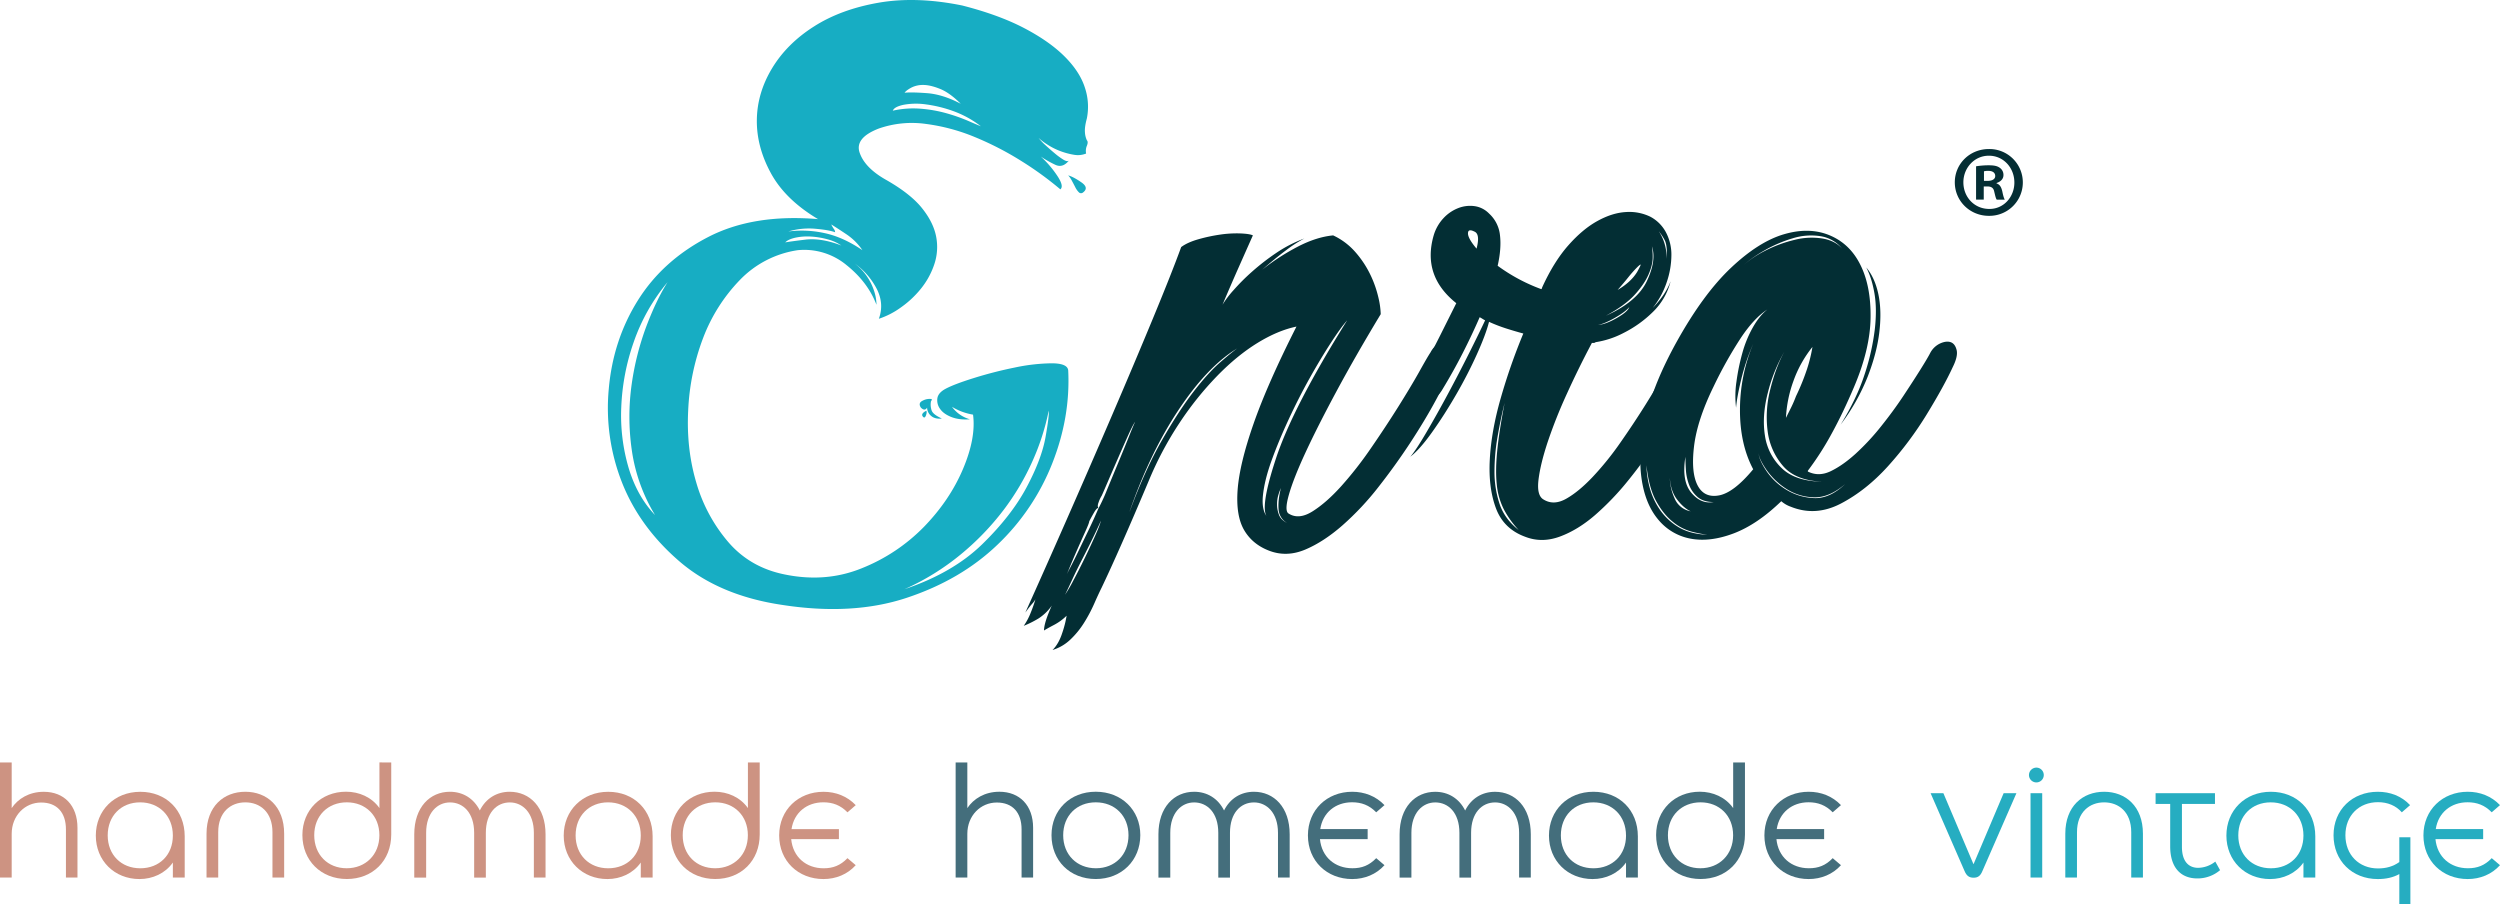
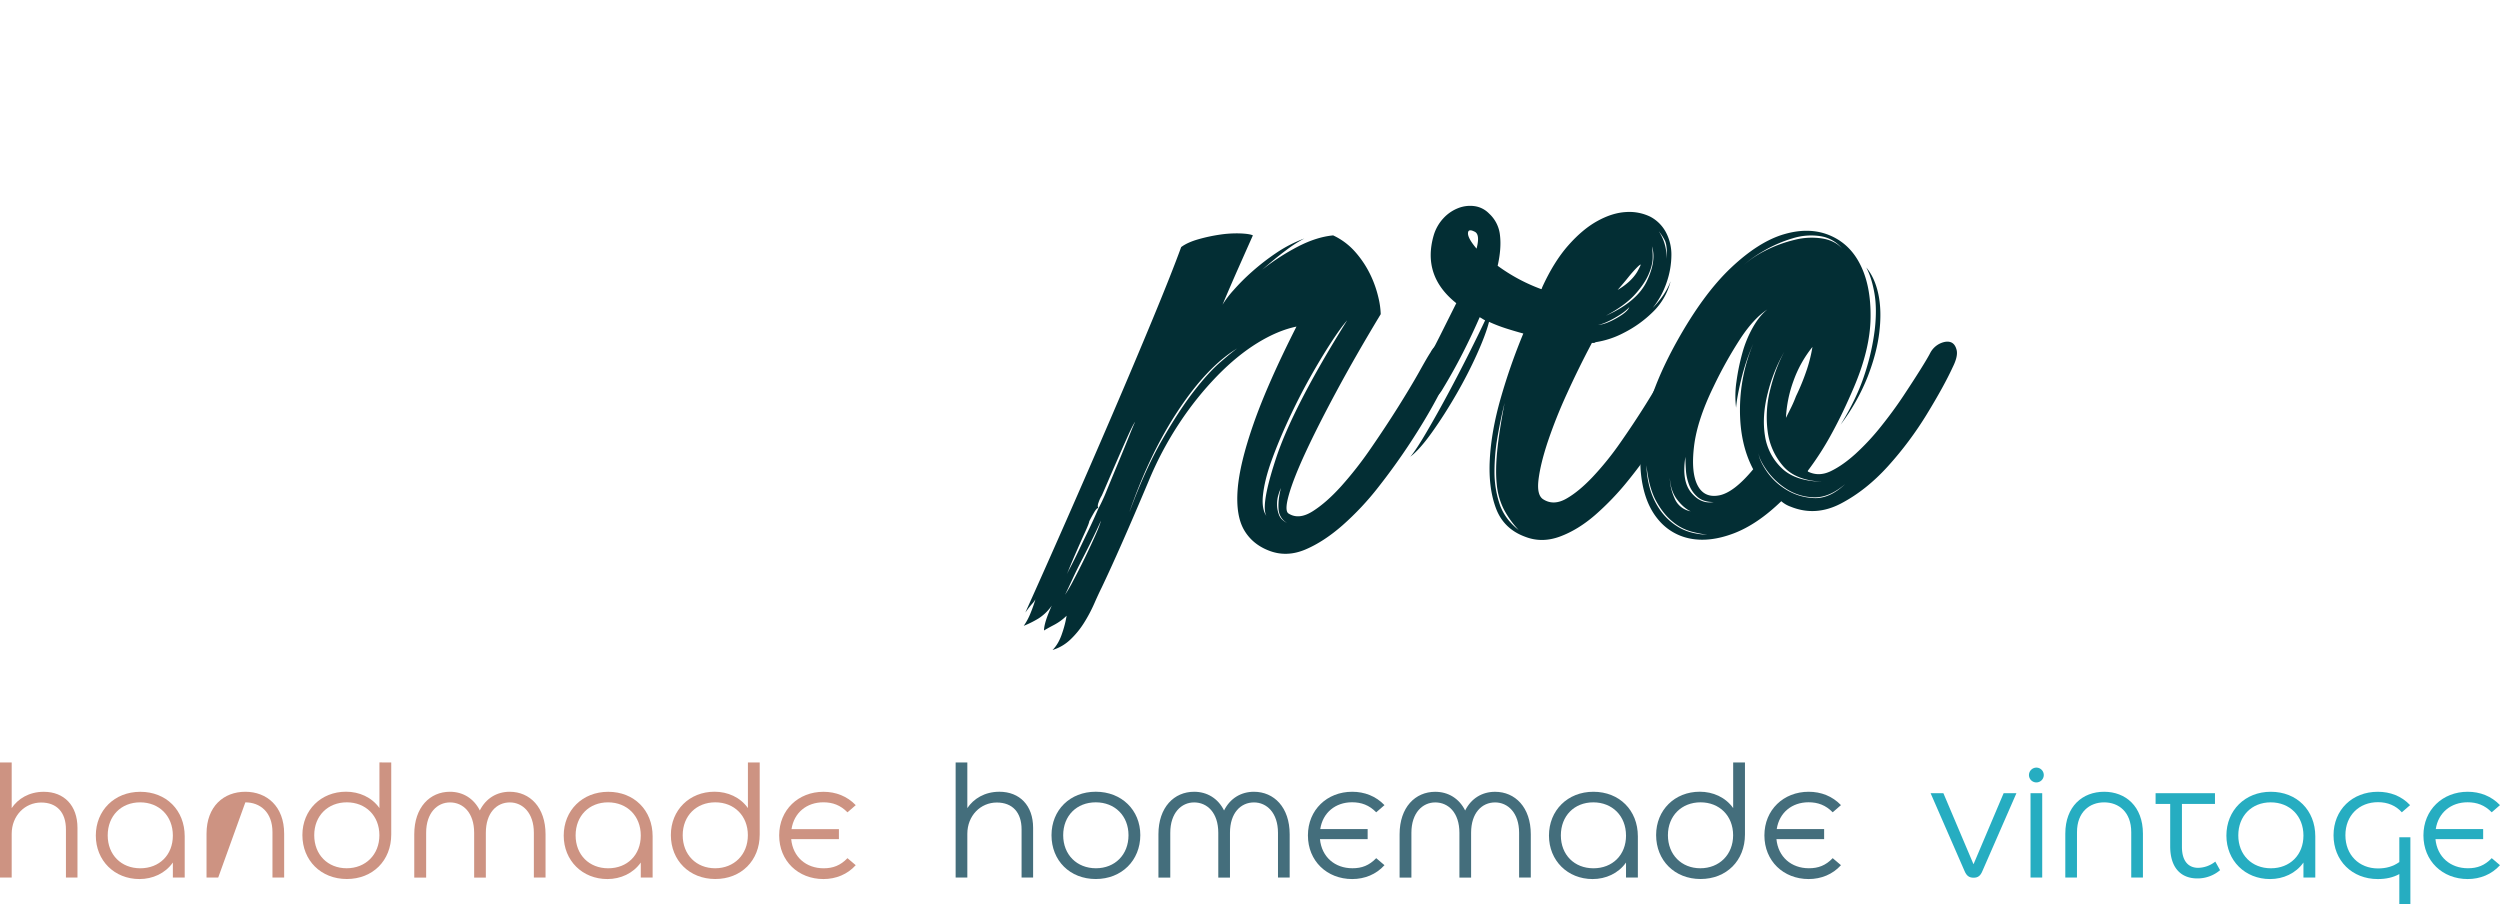
<svg xmlns="http://www.w3.org/2000/svg" id="Layer_1" data-name="Layer 1" viewBox="0 0 2245.43 812.08">
-   <path d="M976.21,126q1.39,1.41,0,4.9a12,12,0,0,0-.7,7,19.76,19.76,0,0,1-11.2,1.05,63.33,63.33,0,0,1-12.6-3.5,59.18,59.18,0,0,1-11.55-6,51.85,51.85,0,0,1-7.35-5.6,50.8,50.8,0,0,0,6.3,6.65q4.2,3.86,8.4,7.35a61.25,61.25,0,0,0,7.7,5.6c2.33,1.4,4,1.64,4.9.7q-5.61,7-12.25,3.85a102,102,0,0,1-13-7.35,93.67,93.67,0,0,1,14.7,17.15q6.3,9.45,2.8,12.25a297.09,297.09,0,0,0-34.65-25.2,274.91,274.91,0,0,0-42-21.7,172.54,172.54,0,0,0-44.45-11.9,90.24,90.24,0,0,0-42,4.2q-21.7,8.4-17.15,21.7T794.91,161q22.4,12.6,32.9,25.55t13,25.9a48.62,48.62,0,0,1-1.75,25.2,70.24,70.24,0,0,1-12.25,22.05,88.53,88.53,0,0,1-18.2,16.8,71.38,71.38,0,0,1-19.25,9.8q4.89-13.29-1.75-26.6a64.73,64.73,0,0,0-20-23.1,51,51,0,0,1,14.7,17.85q4.89,10.16,4.9,19.25-7.71-20.3-27-35.7a59.53,59.53,0,0,0-43.75-13.3,90.46,90.46,0,0,0-52.15,27,152.53,152.53,0,0,0-32.9,52.15,209,209,0,0,0-13.3,64.75q-1.75,34.65,7.35,65.1a143,143,0,0,0,28.7,53.2q19.59,22.74,50.4,29,37.1,7.7,69.65-5.6a161.8,161.8,0,0,0,55.65-37.1q23.1-23.79,35-51.8t9.1-49a53,53,0,0,1-18.9-7,29.93,29.93,0,0,0,16.1,11.2q-9.81.71-16.8-2.1t-10-7.25a12.93,12.93,0,0,1-2.45-9.45q.69-4.89,7-8.4,7.7-4.2,25.55-9.8a368.88,368.88,0,0,1,36.72-9.45,169.09,169.09,0,0,1,33.25-3.85q14.34,0,15,6.3,2.1,42-14.35,83.65a204,204,0,0,1-49.35,73.15q-32.91,31.5-81.55,47.6t-111.65,6.3q-56.7-8.4-92.4-39.2t-51.45-70.7a182.59,182.59,0,0,1-11.9-84q3.84-44.1,26.25-79.8t63-56.7q40.59-21,98.7-16.1-29.4-17.49-42.35-41.3t-12.6-47.95q.35-24.15,13.65-46.2t37.45-37.45Q755,8.42,788.93,2.46t75.25,2.45q32.9,8.4,55.65,20.3t36.4,25.55q13.65,13.65,18.2,28a53.78,53.78,0,0,1,1.75,27.65q-2.1,7.75-1.72,12.25A19.65,19.65,0,0,0,976.21,126Zm-387.8,336.7a153.65,153.65,0,0,1-21-58.8,209.31,209.31,0,0,1,0-59.15,246.92,246.92,0,0,1,13.3-52.15q9.09-23.79,18.9-39.2a171.73,171.73,0,0,0-30.45,53.9A200.7,200.7,0,0,0,558,365.76a166.9,166.9,0,0,0,6.65,54.6q7.7,25.56,23.8,42.35Zm116.9-245q3.5-.69,17.85-2.45t32.55,5.25a39.63,39.63,0,0,0-12.6-5.6,70,70,0,0,0-15-2.45,51.69,51.69,0,0,0-13.65,1q-6.37,1.41-9.15,4.2Zm69.3,7a53.43,53.43,0,0,0-15-14.7q-9.45-6.3-13-8.4a27.56,27.56,0,0,0,2.45,4.2,4.67,4.67,0,0,1,1,2.8q-5.61-2.1-17.85-3.15a65.16,65.16,0,0,0-24.13,2.45,94.44,94.44,0,0,1,32.2,1.4q16.8,3.51,34.33,15.4Zm27.3-125.3a83.81,83.81,0,0,1,25.17-1.75,119.66,119.66,0,0,1,23.45,4.2,159.81,159.81,0,0,1,18.9,6.65q8,3.51,11.55,4.9a90.45,90.45,0,0,0-24.85-13.65,117.29,117.29,0,0,0-24.5-6,62.43,62.43,0,0,0-20,.35q-8.32,1.75-9.72,5.25Zm60.9-6.3q-9.81-9.8-18.55-13.3t-15-3.5a22.6,22.6,0,0,0-10.85,2.45c-3,1.64-5,3.15-5.95,4.55q5.6-.69,19.95.35t30.4,9.5Zm79.1,275.8a212.13,212.13,0,0,1-14.35,44.8,223.14,223.14,0,0,1-26.25,44.45,238.74,238.74,0,0,1-38.5,39.9,220.73,220.73,0,0,1-50.4,31.15q43.4-14.7,69.65-40.25t39.9-51.1q13.65-25.55,17.15-45.5t2.8-23.45Zm-95.9,7q-6.3.7-9.8-2.45a9.6,9.6,0,0,1-3.5-7.35q-2.1,3.51-5.6,0-2.8-4.2,1.75-6.3a13.16,13.16,0,0,1,8-1.4,2.83,2.83,0,0,1-.7,2.1,16.23,16.23,0,0,0,.7,8.4q1.4,3.51,9.1,7Zm-16.8-1.4q-2.81-2.79,2.8-5.6c.46.94.35,2.34-.35,4.2s-1.52,2.34-2.45,1.4Zm130.2-217q4.89,1.41,11.9,6.3t1.4,9.1a2.74,2.74,0,0,1-3.85-.35,16.84,16.84,0,0,1-3.15-4.55c-.94-1.86-2-3.85-3.15-6a21.29,21.29,0,0,0-3.15-4.5Z" transform="translate(0 0.01)" fill="#17adc3" />
  <path d="M1284.9,316.41a19.31,19.31,0,0,1,9.1-8.75q5.6-2.45,9.45-.7t5.25,7.35q1.4,5.61-3.5,15.4-5.61,11.21-15.4,29.4t-23.1,38.5q-13.31,20.31-28.7,39.9a253.69,253.69,0,0,1-32.2,34.3q-16.8,14.7-33.25,21.7t-31.85,1.4q-15.4-5.61-23.1-18.55t-6-36.4q1.74-23.44,14.35-59.5t38.5-87.15q-16.8,3.51-35,14.7t-36,29.4a289.48,289.48,0,0,0-34,42.35,306.05,306.05,0,0,0-28,52.85q-13.29,31.5-23.8,55.3t-18.2,39.9q-2.79,5.6-6.65,14.35a133.92,133.92,0,0,1-9.1,17.15,77.07,77.07,0,0,1-12.25,15.05,40.3,40.3,0,0,1-16.1,9.45q5.61-5.61,8.75-15.4A90.6,90.6,0,0,0,958,553a47.28,47.28,0,0,1-11.55,8.4q-6.64,3.5-8.75,4.9,0-7,7-22.4a42.5,42.5,0,0,1-11.9,11.55,89.24,89.24,0,0,1-13.3,6.65,56.49,56.49,0,0,0,6.3-11.9,125.34,125.34,0,0,0,4.2-11.9,23.39,23.39,0,0,1-3.15,4.2q-2.44,2.79-5.95,7.7,16.11-35.7,36.75-82.6t40.95-94.15q20.31-47.25,37.1-87.85t25.2-63.7q5.6-4.2,15.4-7a148.94,148.94,0,0,1,19.6-4.2,100.71,100.71,0,0,1,18.2-1.05q8.4.36,11.2,1.75-5.61,12.6-12.6,28.35T1098,273.71a88.1,88.1,0,0,1,9.8-12.95,187.58,187.58,0,0,1,16.8-16.8,205,205,0,0,1,21.7-16.8,117.29,117.29,0,0,1,25.2-12.95,115.19,115.19,0,0,0-16.8,10.85q-9.81,7.35-21,17.15a201.49,201.49,0,0,1,32.55-21q16.44-8.4,31.15-9.8a60.27,60.27,0,0,1,20.3,15.4,89.56,89.56,0,0,1,13.3,20.3,98,98,0,0,1,7,19.95,73.38,73.38,0,0,1,2.13,15.1q-22.41,37.11-39.55,68.95t-28,55.3q-10.86,23.46-15,38.15t0,16.8q9.09,5.61,21.35-2.1t25.55-22.4a332.57,332.57,0,0,0,26.6-33.95q13.29-19.25,24.5-37.1t18.9-31.5Q1282.08,320.62,1284.9,316.41ZM978.3,468.31q0,1.41-3.5,9.1c-2.33,5.14-4.78,10.61-7.35,16.45s-4.9,11.31-7,16.45-3.38,8.16-3.85,9.1a79,79,0,0,1,4.2-8.75q3.51-6.66,7.7-15.4t9.1-18.9q4.9-10.14,9.1-20-1.4-.69-4.2,4.2T978.3,468.31Zm-21.7,65.85a122.82,122.82,0,0,0,7.35-12.6q5.25-9.81,10.5-20.65t9.45-20.3q4.2-9.45,4.9-12.95-2.1,4.9-6.65,14.35t-9.8,19.6q-5.25,10.14-9.45,19.25T956.6,534.16Zm30.1-77.7a160.09,160.09,0,0,0,7.7-16.8q4.9-11.9,10.15-24.5t9.45-23.1q4.2-10.5,5.6-13.3-2.1,2.81-6.65,12.95t-9.45,21.35q-4.89,11.2-9.1,21t-4.9,11.2a29,29,0,0,0-2.8,6c-.93,2.51-.93,4.22,0,5.15Zm28,2.8q14-37.8,29-64t28.33-43.5q13.29-17.14,23.8-26.25t15.4-12.6q-26.61,16.11-52.5,54.95t-44.08,91.35Zm123.9,5.6q-7.71-7,7.35-52.85t64-124.25q-5.61,6.3-14.7,20.3t-18.9,31.5q-9.81,17.51-18.9,37.1t-15.4,37.1q-6.3,17.5-7.7,31.15t4.2,19.9Zm11.9-26.6a50.23,50.23,0,0,0-2.1,5.6,28.41,28.41,0,0,0-1.4,9.1,25.87,25.87,0,0,0,1.75,9.45q1.74,4.56,7.35,7.35a15.06,15.06,0,0,1-7.7-12.25q-.7-8.08,2.1-19.3Z" transform="translate(0 0.01)" fill="#032e34" />
  <path d="M1266.7,410.21q4.9-5.59,14.35-21.7t19.6-35q10.14-18.9,19.25-37.1t14-28.7a20.4,20.4,0,0,1-2.45-1.4,25.8,25.8,0,0,0-2.45-1.4q-7,16.11-15.4,32.55T1295.4,350q-4.2,7-7.7,5.95c-2.34-.7-4.43-2.68-6.3-5.95a29.21,29.21,0,0,1-3.5-11.55q-.69-6.65,1.4-10.15,7-12.6,14.35-27.3l14.35-28.7q-30.81-24.5-20.3-60.9a38.54,38.54,0,0,1,8.75-15.4,35.65,35.65,0,0,1,13.3-9.1,29.15,29.15,0,0,1,14.7-1.75,22.5,22.5,0,0,1,13,6.65,30.55,30.55,0,0,1,9.8,19.6q1.39,11.91-2.1,27.3a158.2,158.2,0,0,0,39.2,21,2,2,0,0,0,.7-1.4q10.5-23.1,23.45-37.8t26.25-22q13.29-7.35,25.55-8.05a43.18,43.18,0,0,1,22,4.2,33.86,33.86,0,0,1,14,14,42.89,42.89,0,0,1,4.9,20.65,76.4,76.4,0,0,1-4.2,24.15,74.26,74.26,0,0,1-12.6,23.1,82.76,82.76,0,0,0,9.1-10.85,63,63,0,0,0,7-13,58.37,58.37,0,0,1-16.1,27.65,103.67,103.67,0,0,1-25.9,18.55,80.27,80.27,0,0,1-25.2,8.4l-1.4.7h-2.1q-11.91,22.41-22.4,45.5a443.51,443.51,0,0,0-17.15,43q-6.66,20-8.4,34.3t4.55,17.85q9.09,5.61,20.3-.7t23.8-19.6a268.22,268.22,0,0,0,24.85-30.8q12.24-17.49,22.75-34.3t17.5-29.75q7-12.94,9.8-17.15a19.8,19.8,0,0,1,8.75-8.75q5.25-2.44,9.1-.7t5.25,7.35q1.39,5.61-3.5,15.4-4.9,11.2-14.35,28.7t-21.35,36.05a416.5,416.5,0,0,1-26.6,36.75,243.6,243.6,0,0,1-30.1,31.5q-15.4,13.3-31.5,19.25t-30.8.35q-19.6-7-26.6-25.55t-5.6-44.1q1.39-25.55,9.8-54.95a534.87,534.87,0,0,1,20.3-58.1q-7.71-2.1-15.4-4.55a136.78,136.78,0,0,1-15.4-5.95q-2.81,11.2-10.85,29.05T1308,354.16q-10.5,18.21-21.7,33.95T1266.7,410.21Zm59.5-186.9q3.49-13.29-2.1-15.4-5.61-2.79-5.6,1.75T1326.2,223.31Zm25.2,138.6q-3.51,14-6.3,30.1a182.81,182.81,0,0,0-2.8,31.5,91,91,0,0,0,4.55,29Q1351.4,466.16,1364,476a85.41,85.41,0,0,1-13.3-18.55,62.43,62.43,0,0,1-6.3-22q-1.41-12.6.35-30.45T1351.4,361.91Zm112-86.1q-3.51,4.2-12.6,9.45t-15.4,6.65q7-.69,16.8-6.3T1463.4,275.81Zm20.3-54.6a56.56,56.56,0,0,1,.7,10.15q0,6.66-3.85,15.4T1468,265q-8.76,9.45-25.55,18.55,28-12.6,36.75-31.15T1483.7,221.21Zm-13.3,23.1c2.33-4.2,3.38-6.41,3.15-6.65s-1.4.7-3.5,2.8a114,114,0,0,0-7.7,8.75c-3,3.75-6.19,7.47-9.45,11.2Q1464.79,253.42,1470.4,244.31Zm19.6-36.4a41.46,41.46,0,0,1,6,14.7,45.42,45.42,0,0,1,.35,16.8q2.1-18.19-1.4-24.15a47,47,0,0,0-4.9-7.35Z" transform="translate(0 0.01)" fill="#032e34" />
  <path d="M1733.59,317.16a19.31,19.31,0,0,1,9.1-8.75q5.6-2.45,9.45-1.05t5.25,7q1.39,5.61-3.5,15.4-7.71,16.8-23.1,42a314,314,0,0,1-35,46.9q-19.61,21.7-42.35,33.6t-45.15,2.8a26,26,0,0,1-8.4-4.9q-21.71,21-43,29T1518,483.71a49.12,49.12,0,0,1-29-17.5q-11.55-14-14.7-37.1t3.85-53.9q7-30.79,28-68.6,23.79-42.69,48.65-66.15t47.6-30.1q22.74-6.65,41,1T1671,238q9.45,18.9,9.1,47.25t-15,62.65q-9.81,23.1-20,41.65a264.62,264.62,0,0,1-21.35,33.25v.7q9.8,4.9,20.65-.35t22.4-15.75a211.82,211.82,0,0,0,22.75-24.5q11.19-14,20-27.3t15.4-23.8Q1731.5,321.31,1733.59,317.16ZM1478.79,418a81.61,81.61,0,0,0,2.45,18.2,64.62,64.62,0,0,0,8.75,20.3,53.83,53.83,0,0,0,16.8,16.45q10.5,6.66,26.6,7.35a121.25,121.25,0,0,1-14-2.8,44.71,44.71,0,0,1-16.8-8.75q-8.4-6.65-15-18.55t-8.8-32.25Zm39.9,41.3q-6.3-2.79-12.25-10.5t-6.65-19.6a46.35,46.35,0,0,0,4.2,18.2,19.21,19.21,0,0,0,14.7,11.85Zm-4.9-49q-3.51,21.71,5.25,32.2t20,8.4q-9.11,0-14.35-4.55a26.77,26.77,0,0,1-7.7-11.2,45.54,45.54,0,0,1-2.8-13.65c-.29-4.71-.4-8.45-.4-11.25Zm60.9,11.2q-11.91-22.4-11.9-53.2a153.85,153.85,0,0,1,11.9-59.5,192.33,192.33,0,0,0-10.85,32.2q-3.85,16.11-4.55,25.2a88.11,88.11,0,0,1,.35-23.45,188.56,188.56,0,0,1,5.25-25.55,101.48,101.48,0,0,1,9.45-23.1q5.94-10.5,13-16.1-11.91,7.71-23.8,25.55a375.58,375.58,0,0,0-24.5,43.75q-14.7,30.11-17.5,53.55t3.15,35q5.94,11.55,19.25,9.1t30.75-23.5Zm80.5-197.4a31.12,31.12,0,0,0-19.6-11.9,55.28,55.28,0,0,0-25.2,1.75,119.64,119.64,0,0,0-26.6,11.55,111.56,111.56,0,0,0-23.1,17.5,95.54,95.54,0,0,1,24.15-17.5,118.36,118.36,0,0,1,27.3-10.15,62.06,62.06,0,0,1,25.2-1.05q11.55,2.06,17.85,9.75Zm-75.6,182.7q0,5.61,6.65,15.75a56.89,56.89,0,0,0,17.84,17.1,51.39,51.39,0,0,0,25.2,7.7q14,.7,28-12.6-14.7,12.6-28.7,11.9a47.56,47.56,0,0,1-24.85-8.05,64.19,64.19,0,0,1-17.5-17.15q-6.64-9.8-6.64-14.7Zm58.8,25.9q-25.2-.69-36.75-14a58.85,58.85,0,0,1-14-31.5,99.73,99.73,0,0,1,2.45-37.8q4.89-19.59,12.6-33.6a144.27,144.27,0,0,0-15,37.45q-5.25,20.66-2.45,38.15a50.19,50.19,0,0,0,15.4,29.4q12.55,11.87,37.75,11.85Zm-25.2-77a202.08,202.08,0,0,0,9.8-24.15,131.42,131.42,0,0,0,4.9-19.95,105.07,105.07,0,0,0-17.15,30.8,112.48,112.48,0,0,0-6.65,32.9l4.55-9.1a109.23,109.23,0,0,0,4.55-10.55Zm39.9,25.9q14.7-23.79,21.7-45.5a208.67,208.67,0,0,0,9.1-40.25q2.1-18.54-.35-32.55t-7.35-23.1q7.69,9.1,10.85,23.8t1,33.6q-2.1,18.9-10.5,40.6a185.33,185.33,0,0,1-24.46,43.35Z" transform="translate(0 0.01)" fill="#032e34" />
  <path d="M69.58,743.47v44.69H59.22V744.87c0-15.12-8.12-24.08-22.26-24.08-14.56,0-26.46,11.76-26.46,28.14v39.23H0V684.81H10.5v41c5.58-8.38,15.58-14.65,28.84-14.65C57.54,711.16,69.58,723.45,69.58,743.47Z" transform="translate(0 0.01)" fill="#cd9382" />
  <path d="M165.9,751.16v37H155.26V774.69c-6.86,9.8-18.2,14.84-30,14.84-22.4,0-39.2-16.52-39.2-39.06s16.7-39.31,39.94-39.31S165.9,727.65,165.9,751.16Zm-10.64-.7c0-17.64-12.32-29.82-29.4-29.82s-29.12,12.18-29.12,29.68,12.18,29.54,29.26,29.54,29.26-11.89,29.26-29.39Z" transform="translate(0 0.01)" fill="#cd9382" />
-   <path d="M196,788.16H185.5V748.79c0-24.5,15.4-37.66,34.86-37.66,19.18,0,34.86,13,34.86,37.66v39.37h-10.5V747.39c0-18.06-11.2-26.74-24.36-26.74S196,729.33,196,747.39Z" transform="translate(0 0.01)" fill="#cd9382" />
+   <path d="M196,788.16H185.5V748.79c0-24.5,15.4-37.66,34.86-37.66,19.18,0,34.86,13,34.86,37.66v39.37h-10.5V747.39c0-18.06-11.2-26.74-24.36-26.74Z" transform="translate(0 0.01)" fill="#cd9382" />
  <path d="M351.4,684.81v64.68c0,23.52-16.66,40-39.9,40S271.6,772.83,271.6,750c0-22.54,16.8-38.92,39.2-38.92,11.76,0,23.1,4.9,30,14.7v-41Zm-10.64,65.35c0-17.5-12.32-29.54-29.26-29.54s-29.26,12-29.26,29.54,12.18,29.68,29.12,29.68S340.76,767.69,340.76,750.16Z" transform="translate(0 0.01)" fill="#cd9382" />
  <path d="M490,749.35v38.81H479.5V748c0-18.06-10.22-27.3-21.57-27.3-11.76,0-21.56,9.24-21.56,27.3v40.21h-10.5V748c0-18.06-9.93-27.3-21.7-27.3-11.34,0-21.42,9.24-21.42,27.3v40.21H372.08V749.35c0-24.36,14.13-38.22,32-38.22,11.62,0,21.42,5.88,26.88,16.8,5.46-10.92,15.27-16.8,26.88-16.8C475.85,711.16,490,725,490,749.35Z" transform="translate(0 0.01)" fill="#cd9382" />
  <path d="M586.17,751.16v37H575.53V774.69c-6.86,9.8-18.2,14.84-30,14.84-22.41,0-39.21-16.52-39.21-39.06s16.76-39.31,39.95-39.31S586.17,727.65,586.17,751.16Zm-10.64-.7c0-17.64-12.32-29.82-29.4-29.82S517,732.82,517,750.32s12.18,29.54,29.26,29.54,29.26-11.89,29.26-29.39Z" transform="translate(0 0.01)" fill="#cd9382" />
  <path d="M682.35,684.81v64.68c0,23.52-16.66,40-39.9,40s-39.9-16.66-39.9-39.48c0-22.54,16.8-38.92,39.2-38.92,11.76,0,23.1,4.9,30,14.7v-41Zm-10.64,65.35c0-17.5-12.32-29.54-29.26-29.54s-29.26,12-29.26,29.54,12.18,29.68,29.12,29.68S671.71,767.69,671.71,750.16Z" transform="translate(0 0.01)" fill="#cd9382" />
  <path d="M761.17,770.77l7.42,6.3c-7.42,8.26-17.78,12.46-29,12.46-22.68,0-39.76-16.24-39.76-39.2s17.25-39.17,39.78-39.17c11.06,0,21.28,3.92,29,12l-7.42,6.44c-6.3-6.44-13.3-9-21.7-9-14.84,0-26.32,9.24-28.56,24.08h42.56v9H710.63c1.54,16.1,13.44,26.18,29.12,26.18C748.15,779.87,754.87,777.35,761.17,770.77Z" transform="translate(0 0.01)" fill="#cd9382" />
  <path d="M927.91,743.47v44.69H917.55V744.87c0-15.12-8.12-24.08-22.26-24.08-14.56,0-26.46,11.76-26.46,28.14v39.23h-10.5V684.81h10.5v41c5.6-8.4,15.54-14.7,28.84-14.7C915.87,711.16,927.91,723.45,927.91,743.47Z" transform="translate(0 0.01)" fill="#446e7c" />
  <path d="M944.43,750.16c0-22.68,16.66-39.06,39.76-39.06s40,16.38,40,38.92c0,22.82-16.8,39.48-40,39.48S944.43,773,944.43,750.16Zm69.16,0c0-17.5-12.32-29.54-29.4-29.54s-29.26,12-29.26,29.54,12.32,29.68,29.4,29.68S1013.59,767.69,1013.59,750.16Z" transform="translate(0 0.01)" fill="#446e7c" />
  <path d="M1158.35,749.35v38.81h-10.5V748c0-18.06-10.22-27.3-21.56-27.3-11.76,0-21.56,9.24-21.56,27.3v40.21h-10.5V748c0-18.06-9.94-27.3-21.7-27.3-11.34,0-21.42,9.24-21.42,27.3v40.21h-10.64V749.35c0-24.36,14.14-38.22,32.06-38.22,11.62,0,21.42,5.88,26.88,16.8,5.46-10.92,15.26-16.8,26.88-16.8C1144.21,711.16,1158.35,725,1158.35,749.35Z" transform="translate(0 0.01)" fill="#446e7c" />
  <path d="M1236.08,770.77l7.42,6.3c-7.42,8.26-17.78,12.46-29,12.46-22.68,0-39.76-16.24-39.76-39.2s17.22-39.2,39.76-39.2c11.06,0,21.28,3.92,29,12l-7.42,6.44c-6.3-6.44-13.3-9-21.7-9-14.84,0-26.32,9.24-28.56,24.08h42.56v9h-42.84c1.54,16.1,13.44,26.18,29.12,26.18C1223.08,779.87,1229.75,777.35,1236.08,770.77Z" transform="translate(0 0.01)" fill="#446e7c" />
  <path d="M1374.92,749.35v38.81h-10.5V748c0-18.06-10.22-27.3-21.56-27.3-11.76,0-21.56,9.24-21.56,27.3v40.21h-10.5V748c0-18.06-9.94-27.3-21.7-27.3-11.34,0-21.42,9.24-21.42,27.3v40.21h-10.6V749.35c0-24.36,14.1-38.19,32-38.19,11.62,0,21.42,5.88,26.88,16.8,5.46-10.92,15.26-16.8,26.88-16.8C1360.78,711.16,1374.92,725,1374.92,749.35Z" transform="translate(0 0.01)" fill="#446e7c" />
  <path d="M1471.08,751.16v37h-10.64V774.69c-6.86,9.8-18.2,14.84-30,14.84-22.4,0-39.2-16.52-39.2-39.06s16.66-39.34,39.9-39.34S1471.08,727.65,1471.08,751.16Zm-10.64-.7c0-17.64-12.32-29.82-29.4-29.82s-29.12,12.18-29.12,29.68,12.18,29.54,29.26,29.54,29.28-11.89,29.28-29.39Z" transform="translate(0 0.01)" fill="#446e7c" />
  <path d="M1567.28,684.81v64.68c0,23.52-16.66,40-39.9,40s-39.9-16.66-39.9-39.48c0-22.54,16.8-38.92,39.2-38.92,11.76,0,23.1,4.9,30,14.7v-41Zm-10.64,65.35c0-17.5-12.32-29.54-29.26-29.54s-29.3,12.07-29.3,29.54,12.18,29.68,29.12,29.68S1556.64,767.69,1556.64,750.16Z" transform="translate(0 0.01)" fill="#446e7c" />
  <path d="M1646.08,770.77l7.42,6.3c-7.42,8.26-17.78,12.46-29,12.46-22.68,0-39.76-16.24-39.76-39.2s17.22-39.2,39.76-39.2c11.06,0,21.28,3.92,29,12l-7.42,6.44c-6.3-6.44-13.3-9-21.7-9-14.84,0-26.32,9.24-28.56,24.08h42.56v9h-42.84c1.54,16.1,13.44,26.18,29.12,26.18C1633.08,779.87,1639.8,777.35,1646.08,770.77Z" transform="translate(0 0.01)" fill="#446e7c" />
  <path d="M1734,712.39h11.48l27,63.7h.14l27-63.7h11.48l-30.48,69.77c-1.82,4.48-4.06,6.16-8,6.16s-6.3-1.68-8.12-6Z" transform="translate(0 0.01)" fill="#26adc1" />
  <path d="M1822.36,696.16a6.72,6.72,0,0,1,6.72-6.72,6.65,6.65,0,1,1-6.72,6.72Zm1.4,92V712.39h10.5v75.77Z" transform="translate(0 0.01)" fill="#26adc1" />
  <path d="M1865.47,788.16H1855V748.79c0-24.5,15.4-37.66,34.86-37.66,19.18,0,34.86,13,34.86,37.66v39.37h-10.5V747.39c0-18.06-11.19-26.74-24.36-26.74-13,0-24.36,8.68-24.36,26.74Z" transform="translate(0 0.01)" fill="#26adc1" />
  <path d="M1994,781.55a31.21,31.21,0,0,1-20.44,7.42c-14.42,0-24.36-9.24-24.36-28.84V722.05h-13.11v-9.66h53.34v9.66h-29.68v38.5c0,14.56,7.28,18.9,14.56,18.9a25.5,25.5,0,0,0,15.4-5.6Z" transform="translate(0 0.01)" fill="#26adc1" />
  <path d="M2079.53,751.16v37h-10.64V774.69c-6.86,9.8-18.2,14.84-30,14.84-22.4,0-39.2-16.52-39.2-39.06s16.66-39.34,39.9-39.34S2079.53,727.65,2079.53,751.16Zm-10.64-.7c0-17.64-12.32-29.82-29.4-29.82s-29.12,12.18-29.12,29.68,12.18,29.54,29.26,29.54,29.26-11.89,29.26-29.39Z" transform="translate(0 0.01)" fill="#26adc1" />
  <path d="M2155,752h9.94v60.06H2155v-27c-5.6,3.08-12,4.48-19.32,4.48-23.1,0-39.76-16.52-39.76-39.34s16.8-39.06,39.76-39.06c11.06,0,21.28,3.78,29,12l-7.42,6.44c-5.32-6-12.74-9.1-21.42-9.1-16.94,0-29.26,11.9-29.26,29.68S2118.89,780,2135.83,780c7.42,0,13.72-1.82,19.18-5.74Z" transform="translate(0 0.01)" fill="#26adc1" />
  <path d="M2238,770.77l7.42,6.3c-7.42,8.26-17.78,12.46-29,12.46-22.68,0-39.76-16.24-39.76-39.2s17.22-39.2,39.76-39.2c11.06,0,21.28,3.92,29,12l-7.42,6.44c-6.3-6.44-13.3-9-21.7-9-14.84,0-26.32,9.24-28.56,24.08h42.56v9h-42.84c1.54,16.1,13.44,26.18,29.12,26.18C2225,779.87,2231.71,777.35,2238,770.77Z" transform="translate(0 0.01)" fill="#26adc1" />
-   <path d="M1786.65,133.85a30,30,0,0,1,.4,60h-.7c-17,0-30.6-13.3-30.6-30.1s13.6-29.9,30.6-29.9Zm-.4,6c-12.8,0-22.8,10.8-22.8,23.9,0,13.3,9.9,23.9,23.2,23.9,12.8.2,22.6-10.6,22.6-23.7,0-13.3-9.8-24.1-22.8-24.1Zm-4.5,39.4h-6.9v-29.9a72.51,72.51,0,0,1,11.4-.9c5.6,0,8.1.9,10.1,2.4a7.67,7.67,0,0,1,3.1,6.4c0,3.6-2.7,6-6.2,7.1v.4c2.9.9,4.3,3.3,5.2,7.3.9,4.6,1.6,6.2,2.2,7.3h-7.2c-.9-1.1-1.4-3.6-2.3-7.3-.6-3.1-2.4-4.6-6.2-4.6h-3.2Zm.2-16.8h3.2c3.8,0,6.9-1.3,6.9-4.4,0-2.7-2-4.6-6.3-4.6a15.68,15.68,0,0,0-3.8.4v8.6Z" transform="translate(0 0.01)" fill="#042e34" fill-rule="evenodd" />
</svg>